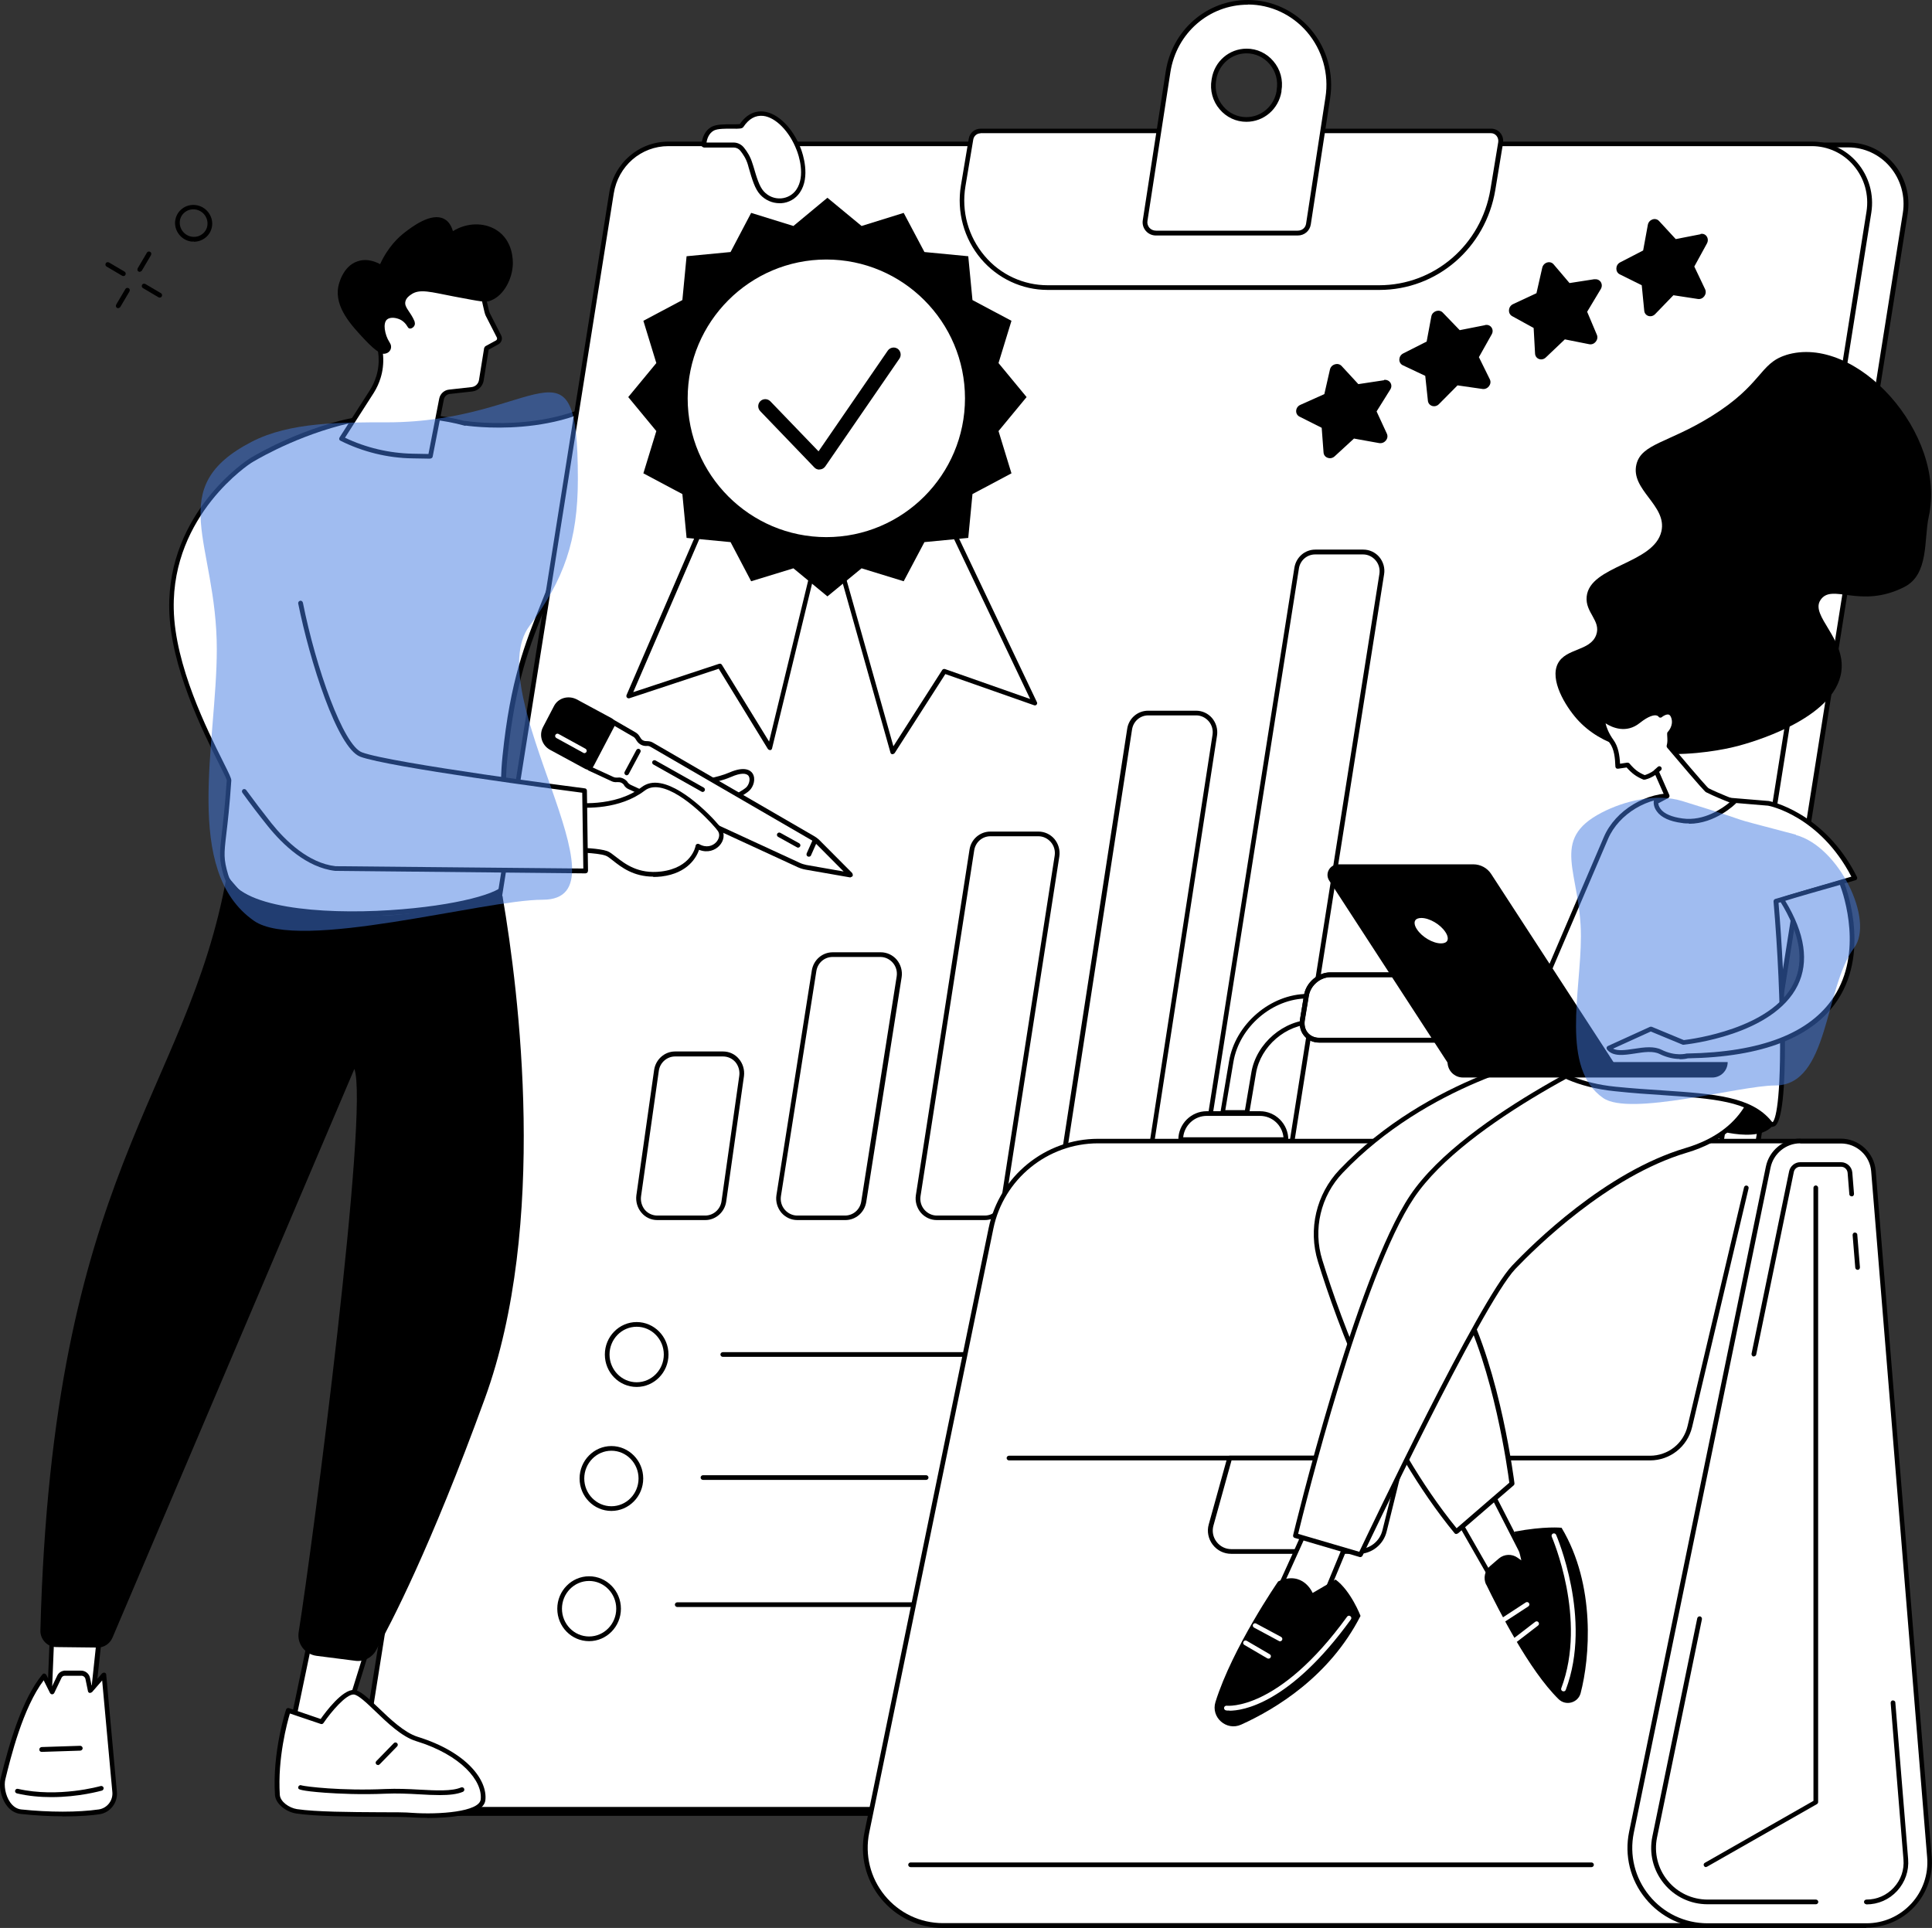
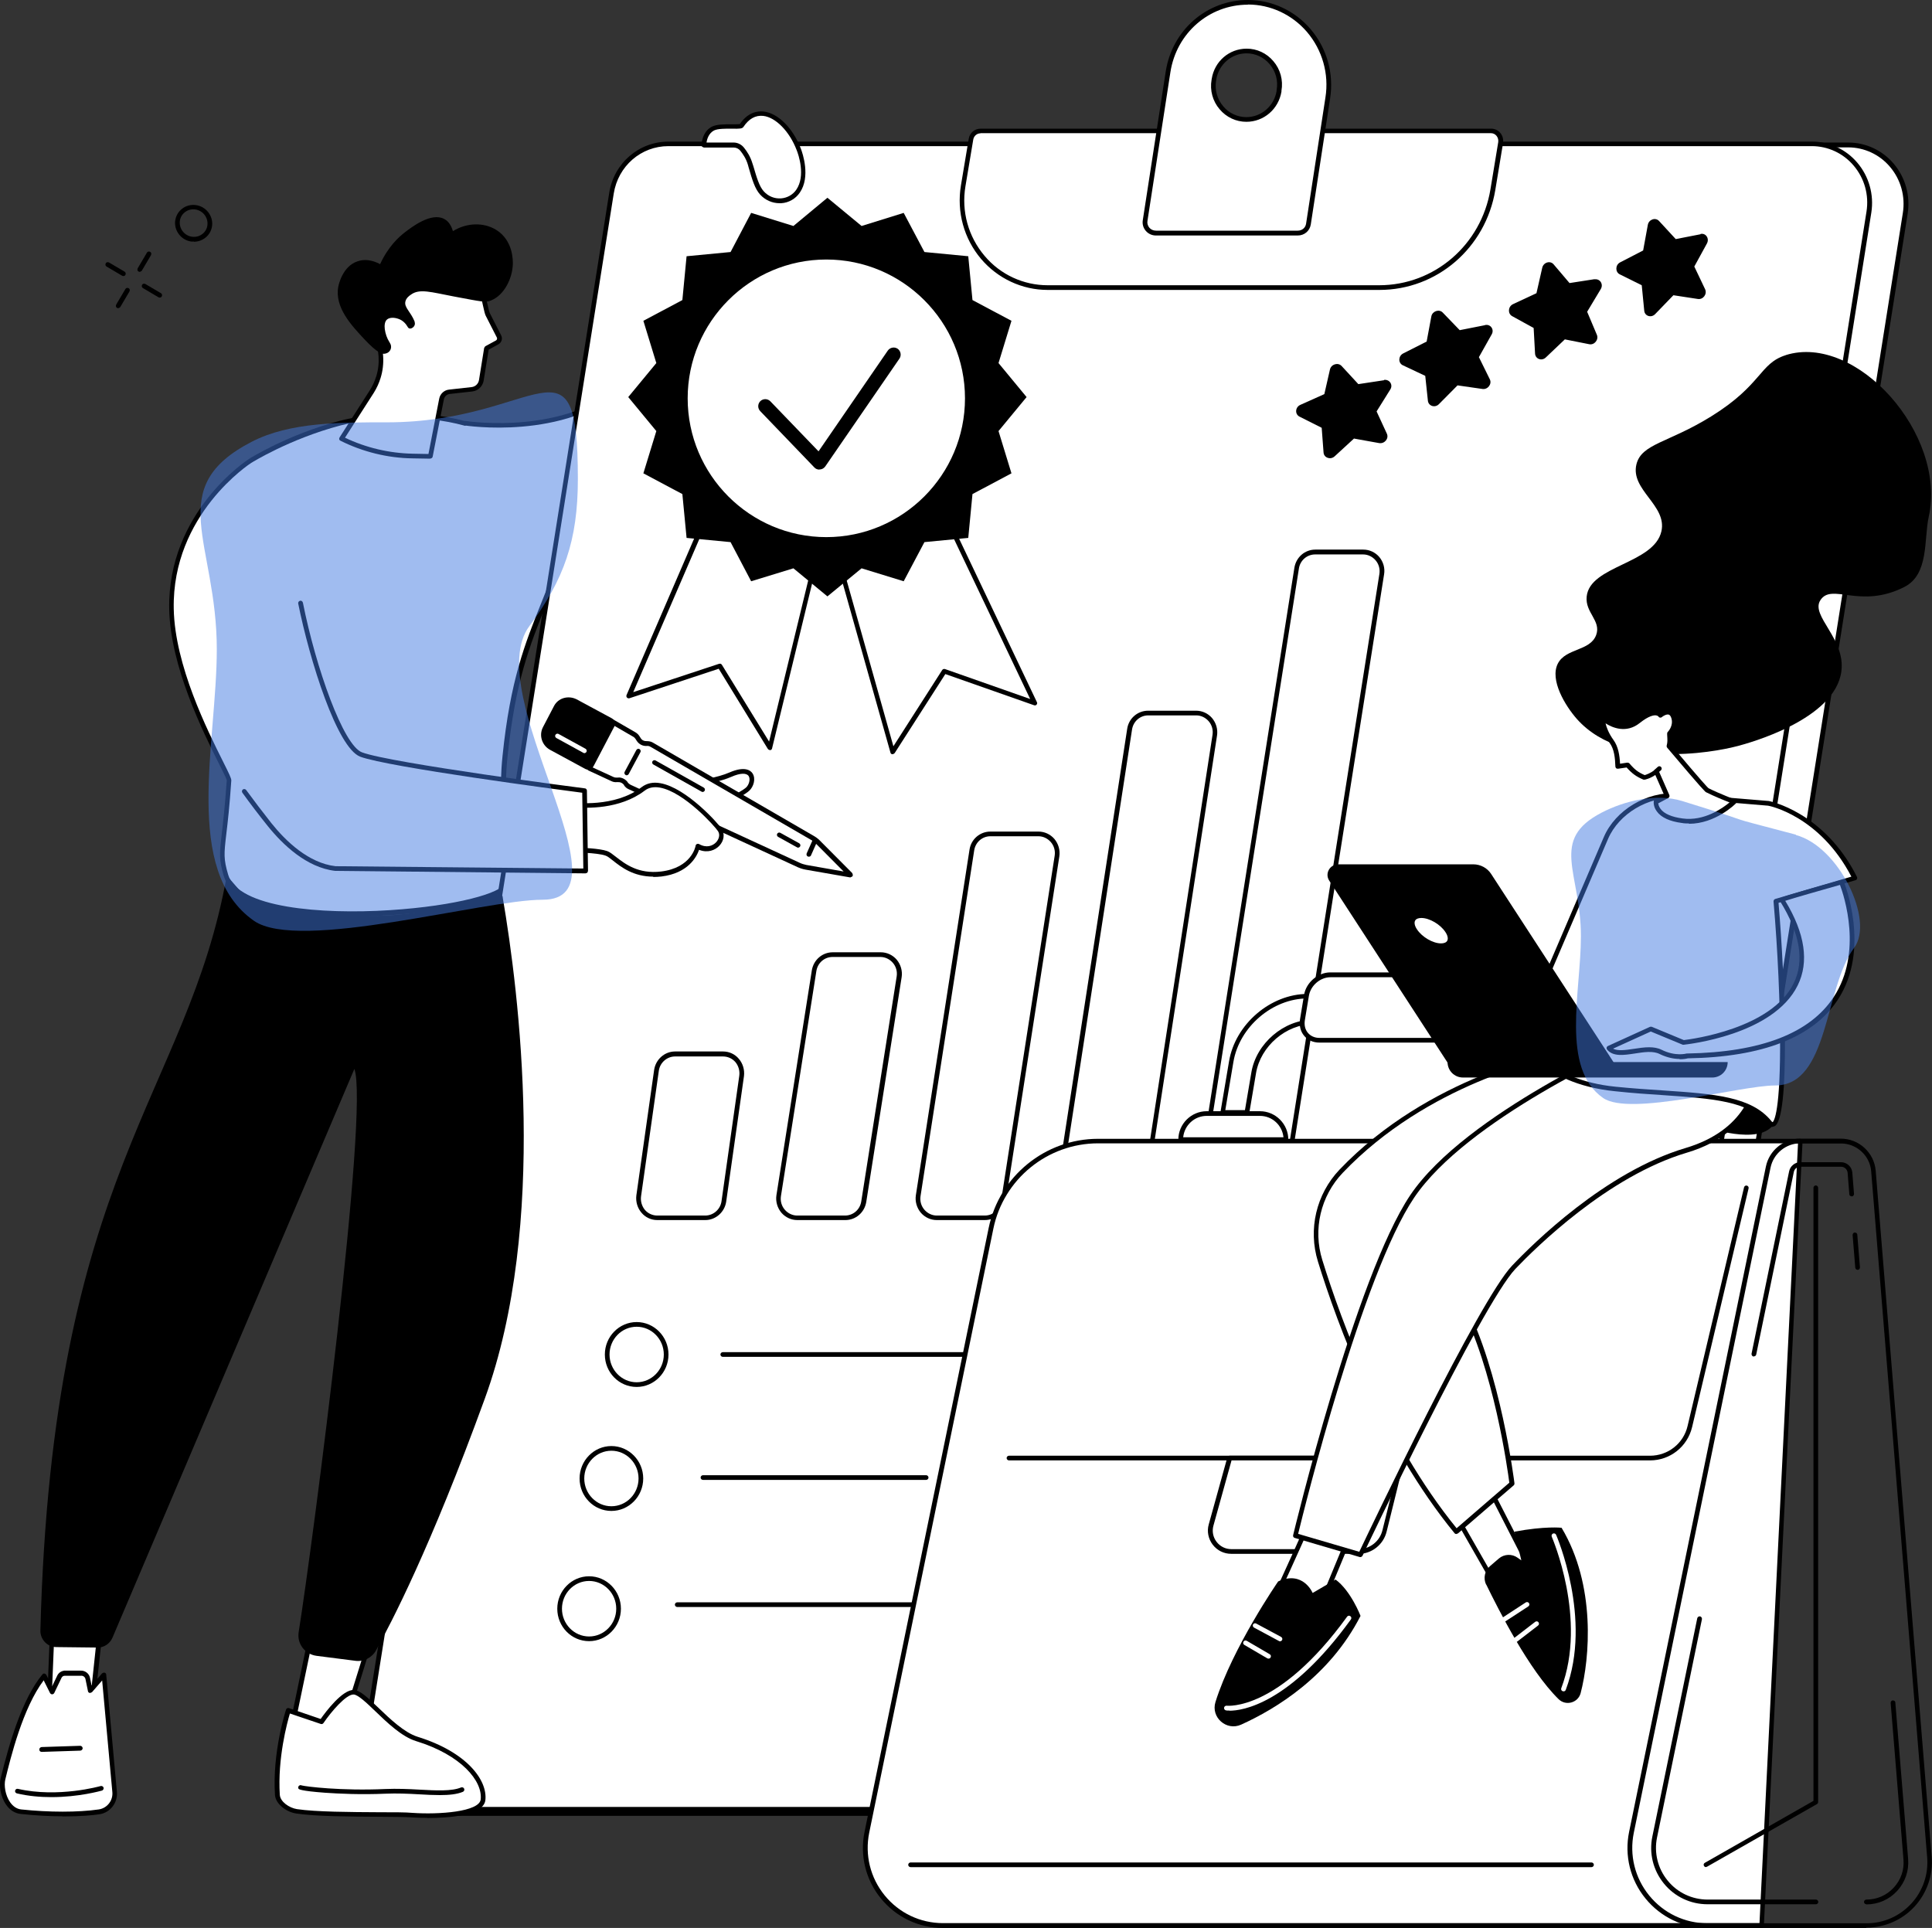
<svg xmlns="http://www.w3.org/2000/svg" id="Layer_2" data-name="Layer 2" viewBox="0 0 123.87 123.62">
  <rect x="0" y="0" width="123.87" height="123.62" fill="#333333" stroke="none" />
  <defs>
    <style>
      .cls-1 {
        fill: #fff;
      }

      .cls-2 {
        fill: #427be2;
        opacity: .5;
      }
    </style>
  </defs>
  <g id="Layer_1-2" data-name="Layer 1">
    <g id="Quality_work" data-name="Quality work">
      <g>
        <g>
          <path class="cls-1" d="M50.37,9h-4.2s-1.47,10.61-5.47,15.07c-3.79,4.23-10.89,3.07-10.89,3.07,0,0,0,0,0,.02-2.74-.75-5.87-.58-8.01-.02-3.35.88-5.76,2.42-5.76,2.42,0,0-5.16,3.26-5.04,9.49.1,4.83,3.72,10.58,3.69,10.99-.32,4.61-.68,4.45-.19,6.1,1.17,3.99,17.71,2.34,18,.52.27-1.66-.5-4.43-.12-8.16.61-5.88,1.82-7.97,3.19-11.6,7.6-.62,12.5-4.91,14.03-11.8,1.58-7.11.77-16.1.77-16.1Z" />
          <path d="M22.6,58.75c-3.95,0-7.69-.67-8.25-2.57-.32-1.08-.28-1.43-.13-2.73.09-.75.2-1.77.32-3.42-.01-.09-.25-.56-.5-1.06-1.01-2.02-3.12-6.22-3.19-9.92-.12-6.24,5.06-9.59,5.11-9.62.02-.02,2.47-1.56,5.8-2.44,1.95-.51,5.07-.78,8.01,0,.02,0,.04,0,.07,0,.07.01,7.06,1.1,10.75-3.02,3.93-4.38,5.42-14.89,5.44-14.99.01-.07.07-.13.15-.13h4.2c.08,0,.14.06.15.14,0,.09.79,9.1-.77,16.15-1.56,7.04-6.56,11.27-14.07,11.91-.23.6-.45,1.16-.67,1.7-1.06,2.65-1.98,4.94-2.48,9.77-.22,2.1-.06,3.91.06,5.37.1,1.15.17,2.06.06,2.8-.18,1.12-4.67,1.81-7.64,1.99-.79.05-1.6.08-2.41.08ZM25.82,26.81c-1.56,0-2.97.21-3.99.47-3.28.87-5.7,2.39-5.72,2.4-.05.03-5.09,3.29-4.97,9.36.07,3.63,2.16,7.79,3.16,9.79.41.82.54,1.09.53,1.22-.11,1.66-.23,2.68-.32,3.43-.15,1.28-.18,1.59.12,2.61.62,2.12,5.96,2.55,10.35,2.27,4.28-.27,7.26-1.12,7.36-1.74.11-.7.03-1.64-.06-2.73-.12-1.47-.28-3.29-.06-5.42.5-4.87,1.43-7.18,2.5-9.85.23-.57.46-1.15.7-1.78.02-.05.07-.09.13-.1,7.43-.6,12.36-4.75,13.9-11.68,1.45-6.53.87-14.76.78-15.92h-3.93c-.19,1.23-1.75,10.84-5.49,15.02-3.59,4-10.15,3.24-10.94,3.13-.03.01-.07.02-.1,0-1.31-.36-2.67-.49-3.94-.49Z" />
        </g>
        <g>
          <g>
            <g>
              <g>
                <path class="cls-1" d="M102.74,116.28H29.41c-2.28,0-4.01-2.08-3.65-4.38L41.54,12.47c.29-1.83,1.84-3.17,3.65-3.17h73.32c2.28,0,4.01,2.08,3.65,4.38l-15.77,99.43c-.29,1.83-1.84,3.17-3.65,3.17Z" />
                <path d="M102.74,116.43H29.41c-1.11,0-2.17-.49-2.9-1.35-.75-.88-1.08-2.05-.9-3.21L41.39,12.44c.3-1.91,1.9-3.3,3.8-3.3h73.32c1.11,0,2.17.49,2.9,1.35.75.88,1.08,2.05.9,3.21l-15.77,99.43c-.3,1.91-1.9,3.3-3.8,3.3ZM45.18,9.45c-1.75,0-3.22,1.28-3.5,3.05l-15.77,99.43c-.17,1.07.13,2.15.83,2.97.67.79,1.65,1.24,2.67,1.24h73.32c1.75,0,3.22-1.28,3.5-3.05l15.77-99.43c.17-1.07-.13-2.15-.83-2.97-.67-.79-1.65-1.24-2.67-1.24H45.18Z" />
              </g>
              <g>
                <path class="cls-1" d="M100.41,116.02H27.08c-2.28,0-4.01-2.08-3.65-4.37L39.21,12.39c.29-1.83,1.84-3.17,3.65-3.17h73.32c2.28,0,4.01,2.08,3.65,4.37l-15.77,99.25c-.29,1.83-1.84,3.17-3.65,3.17Z" />
                <path d="M100.41,116.17H27.08c-1.11,0-2.17-.49-2.9-1.35-.75-.88-1.08-2.05-.9-3.2L39.06,12.37c.3-1.91,1.9-3.29,3.8-3.29h73.32c1.11,0,2.17.49,2.9,1.35.75.88,1.08,2.05.9,3.2l-15.77,99.25c-.3,1.91-1.9,3.29-3.8,3.29ZM42.85,9.37c-1.75,0-3.22,1.28-3.5,3.04l-15.77,99.25c-.17,1.07.13,2.14.83,2.96.67.79,1.65,1.24,2.67,1.24h73.32c1.75,0,3.22-1.28,3.5-3.04l15.77-99.25c.17-1.07-.13-2.14-.83-2.96-.67-.79-1.65-1.24-2.67-1.24H42.85Z" />
              </g>
            </g>
            <g>
              <g>
                <path class="cls-1" d="M88.42,18.44h-21.25c-3.4,0-5.98-3.11-5.41-6.53l.5-2.99c.05-.3.31-.53.61-.53h32.74c.38,0,.67.35.61.74l-.5,3.03c-.6,3.62-3.68,6.28-7.29,6.28Z" />
                <path d="M88.42,18.59h-21.25c-1.64,0-3.2-.73-4.27-1.99-1.1-1.3-1.57-3.02-1.29-4.71l.5-2.99c.06-.38.38-.65.76-.65h32.74c.22,0,.44.1.58.27.15.18.21.41.18.64l-.5,3.03c-.62,3.71-3.74,6.4-7.43,6.4ZM62.86,8.55c-.23,0-.42.17-.46.4l-.5,2.99c-.27,1.61.18,3.23,1.23,4.47,1.01,1.2,2.49,1.88,4.04,1.88h21.25c3.55,0,6.55-2.59,7.14-6.15l.5-3.03c.02-.14-.02-.29-.11-.4-.09-.11-.22-.17-.35-.17h-32.74Z" />
              </g>
              <g>
                <path class="cls-1" d="M74.11,14.95h9.08c.34,0,.64-.23.69-.58l1.24-8.09c.5-3.22-1.93-6.13-5.12-6.13-2.55,0-4.72,1.89-5.12,4.46l-1.47,9.53c-.07.44.26.8.69.8ZM77.82,5.13v-.06c.18-1.04,1.06-1.81,2.1-1.81,1.31,0,2.3,1.2,2.09,2.52v.06c-.18,1.04-1.06,1.81-2.1,1.81-1.31,0-2.3-1.2-2.09-2.52Z" />
                <path d="M83.19,15.1h-9.08c-.25,0-.49-.11-.65-.3-.16-.19-.23-.43-.19-.68l1.47-9.53c.41-2.66,2.63-4.59,5.27-4.59,1.54,0,3,.68,4.01,1.86,1.05,1.22,1.51,2.84,1.26,4.45l-1.24,8.09c-.07.41-.41.7-.84.7ZM80.01.3c-2.49,0-4.58,1.82-4.97,4.33l-1.47,9.53c-.03.16.02.32.12.44.1.12.26.19.43.19h9.08c.28,0,.5-.18.54-.45l1.24-8.09c.24-1.52-.2-3.05-1.19-4.21-.96-1.11-2.33-1.75-3.78-1.75ZM79.91,7.81c-.66,0-1.28-.29-1.71-.8-.45-.52-.64-1.22-.52-1.9h0s.01-.06.01-.06c.18-1.12,1.12-1.93,2.24-1.93.66,0,1.28.29,1.71.8.45.52.64,1.22.52,1.9v.06c-.19,1.12-1.13,1.93-2.25,1.93ZM77.97,5.16c-.1.6.07,1.2.46,1.66.37.44.91.69,1.48.69.96,0,1.78-.71,1.94-1.68v-.06c.11-.6-.06-1.2-.45-1.66-.37-.44-.91-.69-1.48-.69-.96,0-1.78.71-1.94,1.68v.06Z" />
              </g>
            </g>
          </g>
          <g>
            <g>
              <path d="M81.04,78.23h-3.07c-.39,0-.76-.17-1.02-.47-.26-.31-.38-.72-.31-1.12l6.35-40.24c.11-.67.67-1.16,1.34-1.16h3.08c.39,0,.76.17,1.02.47.26.31.38.72.31,1.12l-6.36,40.24c-.11.67-.67,1.16-1.34,1.16ZM83.28,36.45l-6.35,40.24c-.05.32.04.64.25.88.2.23.49.37.79.37h3.07c.52,0,.96-.38,1.04-.9l6.36-40.24c.05-.32-.04-.64-.25-.88-.2-.23-.49-.37-.79-.37h-3.08c-.52,0-.96.38-1.04.9Z" />
              <path d="M72.08,78.23h-3.08c-.39,0-.76-.17-1.02-.47-.26-.31-.38-.72-.32-1.12l4.61-29.91.15.02-.15-.02c.1-.67.67-1.16,1.34-1.16h3.08c.39,0,.76.17,1.02.47.26.31.38.72.32,1.12l-4.61,29.91c-.1.67-.67,1.16-1.34,1.16ZM73.62,45.87c-.52,0-.96.38-1.04.91l-4.61,29.91c-.05.32.04.64.25.88.2.23.49.37.79.37h3.08c.52,0,.96-.38,1.04-.91l4.61-29.91c.05-.32-.04-.64-.25-.88-.2-.23-.49-.37-.79-.37h-3.08Z" />
              <path d="M63.14,78.23h-3.08c-.39,0-.76-.17-1.02-.47-.26-.31-.38-.72-.32-1.12l3.44-22.16c.1-.67.67-1.16,1.34-1.16h3.08c.39,0,.76.17,1.02.47.26.31.38.72.32,1.12l-3.44,22.16c-.1.67-.67,1.16-1.34,1.16ZM62.46,54.53l-3.44,22.16c-.05.32.04.64.25.88.2.23.49.37.79.37h3.08c.52,0,.96-.38,1.04-.91l3.44-22.16c.05-.32-.04-.64-.25-.88-.2-.23-.49-.37-.79-.37h-3.08c-.52,0-.96.38-1.04.91Z" />
              <path d="M54.19,78.23h-3.07c-.39,0-.76-.17-1.02-.47-.26-.31-.38-.72-.32-1.12l2.27-14.42c.11-.67.67-1.16,1.34-1.16h3.08c.39,0,.76.17,1.02.47.26.31.38.72.32,1.12l-2.27,14.42c-.11.67-.67,1.16-1.34,1.16ZM53.38,61.36c-.52,0-.96.38-1.04.91l-2.27,14.42c-.05.32.04.64.25.88.2.23.49.37.79.37h3.07c.52,0,.96-.38,1.04-.91l2.27-14.42c.05-.32-.04-.64-.25-.88-.2-.23-.49-.37-.79-.37h-3.08ZM52.19,62.25h0,0Z" />
              <path d="M45.22,78.23h-3.08c-.39,0-.76-.17-1.01-.47-.26-.3-.38-.71-.33-1.11l1.14-8.05c.1-.67.67-1.18,1.34-1.18h3.08c.39,0,.76.17,1.01.47.26.3.38.71.33,1.11l-1.14,8.05c-.1.67-.67,1.18-1.34,1.18ZM42.24,68.66l-1.14,8.05c-.04.31.05.63.25.87.2.23.49.36.79.36h3.08c.52,0,.97-.4,1.04-.92l1.14-8.05c.04-.31-.05-.63-.25-.87-.2-.23-.49-.36-.79-.36h-3.08c-.52,0-.97.4-1.04.92Z" />
            </g>
            <g>
              <path d="M40.82,88.93c-1.13,0-2.04-.93-2.04-2.08s.92-2.08,2.04-2.08,2.04.93,2.04,2.08-.92,2.08-2.04,2.08ZM40.82,85.07c-.96,0-1.74.8-1.74,1.78s.78,1.78,1.74,1.78,1.74-.8,1.74-1.78-.78-1.78-1.74-1.78Z" />
              <path d="M39.2,96.88c-1.13,0-2.04-.93-2.04-2.08s.92-2.08,2.04-2.08,2.04.93,2.04,2.08-.92,2.08-2.04,2.08ZM39.2,93.02c-.96,0-1.74.8-1.74,1.78s.78,1.78,1.74,1.78,1.74-.8,1.74-1.78-.78-1.78-1.74-1.78Z" />
              <path d="M37.77,105.23c-1.13,0-2.04-.93-2.04-2.08s.92-2.08,2.04-2.08,2.04.93,2.04,2.08-.92,2.08-2.04,2.08ZM37.77,101.37c-.96,0-1.74.8-1.74,1.78s.78,1.78,1.74,1.78,1.74-.8,1.74-1.78-.78-1.78-1.74-1.78Z" />
              <path d="M66.62,87h-20.28c-.08,0-.15-.07-.15-.15s.07-.15.15-.15h20.28c.08,0,.15.07.15.15s-.07.15-.15.15Z" />
              <path class="cls-1" d="M65.35,94.89h-2.11c-.08,0-.15-.07-.15-.15s.07-.15.15-.15h2.11c.08,0,.15.07.15.15s-.07.15-.15.15Z" />
              <path d="M59.38,94.89h-14.31c-.08,0-.15-.07-.15-.15s.07-.15.15-.15h14.31c.08,0,.15.07.15.15s-.07.15-.15.15Z" />
              <path d="M63.7,103.04h-20.28c-.08,0-.15-.07-.15-.15s.07-.15.15-.15h20.28c.08,0,.15.07.15.15s-.07.15-.15.15Z" />
            </g>
          </g>
        </g>
        <g>
          <g>
            <g>
              <g>
                <path class="cls-1" d="M42.21,50.41s3.03-.04,4.62-.73c1.58-.69,1.56.51,1.11.93-.36.34-2.55,1.56-4.52,1.7l-1.21-1.9Z" />
                <path d="M43.42,52.45c-.05,0-.1-.03-.13-.07l-1.21-1.9s-.03-.1,0-.15c.03-.05.08-.08.13-.08.03,0,3.02-.05,4.56-.72.97-.42,1.35-.14,1.48.06.22.34.07.85-.21,1.11-.42.39-2.66,1.6-4.61,1.74,0,0,0,0-.01,0ZM42.48,50.55l1.02,1.6c1.92-.17,4.03-1.37,4.34-1.66.18-.17.29-.53.16-.73-.14-.21-.54-.2-1.11.05-1.33.58-3.63.71-4.41.74Z" />
              </g>
              <g>
                <g>
                  <path class="cls-1" d="M37.79,49.27l1.5-2.97,1.4.81c.08.04.14.11.19.18l.09.14c.11.17.3.27.5.26.11,0,.22.02.31.07l10.38,6.02c.09.05.16.11.23.18l2.14,2.15-2.86-.5c-.16-.03-.31-.07-.45-.14l-10.86-5.01c-.09-.04-.17-.11-.23-.19v-.02c-.13-.16-.31-.26-.51-.25h-.1c-.09.01-.18,0-.26-.05l-1.49-.69Z" />
                  <path d="M54.54,56.26s-.02,0-.03,0l-2.86-.5c-.17-.03-.33-.08-.49-.15l-10.86-5.01c-.12-.05-.22-.14-.29-.25v-.02c-.1-.12-.23-.19-.37-.18h-.1c-.11.01-.23-.01-.33-.06l-1.49-.69s-.07-.05-.08-.09c-.01-.04-.01-.08,0-.12l1.5-2.97s.05-.06.09-.08c.04-.01.08,0,.12.01l1.4.81c.1.06.18.14.24.23l.09.14c.08.13.22.2.37.19.14,0,.28.02.4.09l10.38,6.02c.1.06.19.13.27.2l2.14,2.15s.06.12.03.18c-.03.05-.08.08-.13.08ZM39.66,49.85c.23,0,.45.12.59.31v.02c.06.06.12.11.18.14l10.86,5.01c.13.06.27.1.41.13l2.39.42-1.81-1.82c-.06-.06-.13-.11-.2-.16l-10.38-6.02c-.07-.04-.15-.06-.23-.05-.26.02-.5-.11-.64-.32l-.09-.14c-.04-.05-.08-.1-.14-.13l-1.26-.73-1.36,2.69,1.35.62c.06.03.13.04.19.04h.1s.02,0,.04,0Z" />
                </g>
                <path d="M51.86,54.93s-.04,0-.06-.01c-.08-.03-.11-.12-.08-.2l.4-.9c.03-.08.12-.11.2-.08.08.03.11.12.08.2l-.4.9c-.02.06-.08.09-.14.09Z" />
                <g>
                  <path d="M36.88,44.99l2.26,1.22c.12.06.16.21.1.32l-1.33,2.54c-.06.12-.21.16-.33.1l-2.25-1.22c-.45-.24-.63-.8-.4-1.25l.71-1.36c.23-.44.79-.61,1.24-.36Z" />
                  <path d="M37.7,49.35c-.06,0-.13-.02-.18-.05l-2.25-1.22c-.52-.28-.73-.93-.46-1.45l.71-1.36c.13-.25.35-.43.62-.51.28-.08.57-.05.83.08l2.26,1.22c.19.1.26.34.16.52l-1.33,2.54c-.05.09-.13.16-.23.19-.04.01-.08.02-.11.02ZM36.43,45.02c-.08,0-.15.01-.22.03-.19.06-.35.19-.44.36l-.71,1.36c-.19.37-.04.84.34,1.05l2.25,1.22s.05.01.07,0c.02,0,.04-.02.05-.04l1.33-2.54s0-.1-.04-.12l-2.26-1.22c-.12-.06-.24-.1-.37-.1Z" />
                </g>
                <path d="M40.18,49.71s-.05,0-.07-.02c-.07-.04-.1-.13-.06-.2l.75-1.4c.04-.07.13-.1.2-.06.07.04.1.13.06.2l-.75,1.4c-.03.05-.08.08-.13.08Z" />
                <path d="M45.05,50.78s-.05,0-.07-.02l-3.09-1.74c-.07-.04-.1-.13-.06-.2.04-.07.13-.1.2-.06l3.09,1.74c.07.04.1.13.06.2-.03.05-.08.08-.13.08Z" />
                <path d="M51.17,54.35s-.05,0-.07-.02l-1.21-.67c-.07-.04-.1-.13-.06-.2.04-.07.13-.1.2-.06l1.21.67c.07.04.1.13.06.2-.03.05-.08.08-.13.08Z" />
                <path class="cls-1" d="M37.47,48.29s-.05,0-.07-.02l-1.73-.95c-.07-.04-.1-.13-.06-.2.04-.07.13-.1.2-.06l1.73.95c.07.04.1.13.06.2-.03.05-.08.08-.13.08Z" />
              </g>
              <g>
                <path class="cls-1" d="M36.74,51.59s2.68.38,4.49-1.02c1.54-1.19,4.66,2.22,4.93,2.65.38.61-.46,1.57-1.42,1.03,0,0-.26,1.52-2.34,1.77s-2.97-1.11-3.53-1.31c-.56-.2-2.16-.21-2.16-.21l.03-2.9Z" />
                <path d="M41.89,56.21c-1.28,0-2.06-.61-2.59-1.03-.19-.15-.35-.28-.48-.32-.53-.19-2.09-.21-2.11-.21-.04,0-.08-.02-.11-.04-.03-.03-.04-.07-.04-.11l.03-2.9s.02-.08.05-.11c.03-.03.08-.04.12-.03.03,0,2.64.35,4.38-.99.33-.25.73-.34,1.21-.25,1.66.3,3.72,2.59,3.93,2.94.2.33.14.76-.17,1.08-.26.27-.73.47-1.29.25-.15.44-.69,1.5-2.41,1.71-.19.02-.36.03-.53.03ZM36.87,54.35c.42,0,1.58.05,2.06.22.17.06.34.2.56.37.57.44,1.42,1.12,2.9.94,1.94-.24,2.2-1.59,2.21-1.65,0-.05.04-.09.08-.11.04-.02.1-.02.14,0,.47.27.87.12,1.09-.11.17-.18.28-.47.13-.71-.18-.29-2.17-2.52-3.73-2.8-.4-.07-.72,0-.97.19-1.6,1.23-3.81,1.13-4.44,1.07l-.02,2.59Z" />
              </g>
            </g>
            <path class="cls-1" d="M18.51,30.01s-3.68,1.55-5.62,7.84c-1.07,3.48-.87,8.43,4.41,15.02,1.06,1.32,2.54,2.63,4.22,2.82l16.06.16-.07-5.14s-12.45-1.62-14.32-2.32c-1.66-.62-4.06-8.74-4.31-12.72l-.36-5.65Z" />
            <path d="M37.57,56h0l-16.06-.16s-.01,0-.02,0c-1.83-.21-3.36-1.68-4.32-2.87-.57-.71-1.12-1.43-1.63-2.14-.05-.07-.03-.16.03-.21.07-.05.16-.03.21.03.51.7,1.06,1.42,1.62,2.13.92,1.15,2.38,2.56,4.11,2.76l15.89.15-.07-4.86c-1.4-.18-12.44-1.64-14.23-2.31-1.49-.56-3.25-6.19-3.98-9.82-.02-.08.04-.16.12-.18.08-.02.16.04.18.12.83,4.18,2.59,9.15,3.79,9.6,1.83.69,14.17,2.3,14.29,2.31.07,0,.13.07.13.15l.07,5.14s-.02.08-.04.11c-.03.03-.07.04-.11.04Z" />
          </g>
          <g>
            <path class="cls-1" d="M51.22,9.58c.19.49.55,1.8-.05,2.68-.54.79-1.67.82-2.31.11-.34-.37-.5-.98-.75-1.83-.12-.42-.31-.71-.51-.97-.13-.17-.34-.27-.55-.27h-1.91s.01-.75.57-1.05c.49-.26,1.75-.05,1.84-.19,1.1-1.65,2.92-.43,3.68,1.53Z" />
            <path d="M49.98,13.03c-.47,0-.92-.2-1.24-.55-.34-.37-.51-.95-.74-1.74l-.04-.15c-.12-.42-.32-.7-.49-.92-.1-.13-.26-.21-.43-.21h-1.91s-.08-.03-.11-.05c-.03-.03-.04-.07-.04-.11,0-.03.02-.84.65-1.17.31-.17.86-.16,1.3-.16.19,0,.42,0,.5-.01.51-.75,1.11-.85,1.52-.81.93.1,1.89,1.06,2.4,2.39h0c.11.29.63,1.8-.07,2.81-.27.4-.71.65-1.19.68-.04,0-.08,0-.11,0ZM45.3,9.14h1.74c.26,0,.51.13.67.34.19.24.4.55.54,1.02l.05.15c.22.75.38,1.3.67,1.62.29.32.69.48,1.11.45.39-.03.75-.23.97-.55.62-.89.14-2.27.03-2.54-.46-1.21-1.35-2.11-2.15-2.2-.49-.05-.91.18-1.26.7-.08.13-.28.13-.74.12-.39,0-.91-.01-1.16.12-.33.18-.44.55-.47.76Z" />
          </g>
        </g>
        <g>
          <g>
            <g>
              <polygon class="cls-1" points="19.97 104.73 18.8 110.35 21.86 111.21 23.55 105.75 19.97 104.73" />
              <path d="M21.86,111.36s-.03,0-.04,0l-3.06-.87c-.08-.02-.12-.1-.11-.18l1.17-5.62s.03-.08.07-.1c.04-.02.08-.03.12-.02l3.59,1.02s.07.04.09.07c.02.04.02.08.01.12l-1.69,5.47c-.02.06-.08.11-.14.11ZM18.97,110.24l2.79.79,1.61-5.18-3.28-.93-1.11,5.32Z" />
            </g>
            <g>
              <g>
                <path class="cls-1" d="M17.78,115.08c.03.54.7.97,1.23,1.05,1.86.28,6.23.16,7.41.24,1.54.11,4.43,0,4.54-.99.14-1.2-1.15-2.95-4.24-3.9-1.6-.5-3.29-2.95-4.03-2.99-.75-.04-2.07,1.89-2.07,1.89l-2.13-.72s-.88,2.68-.71,5.42Z" />
                <path d="M27.39,116.56c-.56,0-.97-.03-.98-.03-.41-.03-1.2-.03-2.12-.04-1.81-.01-4.07-.02-5.3-.21-.62-.09-1.32-.6-1.36-1.19-.18-2.74.7-5.45.71-5.47.01-.04.04-.07.08-.09.04-.02.08-.02.12,0l2.02.69c.3-.43,1.4-1.91,2.14-1.86.39.02.91.52,1.57,1.15.74.71,1.65,1.58,2.5,1.85,3.19.99,4.49,2.8,4.35,4.06-.11,1-2.38,1.15-3.72,1.15ZM18.59,109.86c-.18.59-.8,2.89-.65,5.22.03.45.6.84,1.1.92,1.21.18,3.45.19,5.26.2.93,0,1.73,0,2.14.04,1.71.12,4.29-.07,4.38-.86.13-1.18-1.24-2.85-4.14-3.74-.92-.28-1.86-1.19-2.62-1.92-.56-.54-1.1-1.05-1.38-1.07-.48-.03-1.45,1.11-1.94,1.83-.04.06-.11.08-.17.06l-1.98-.67Z" />
              </g>
              <path d="M28.2,115.1c-.41,0-.85-.02-1.33-.05-.7-.04-1.43-.07-2.14-.04-1.62.07-3,0-3.88-.06-1.62-.12-1.69-.23-1.71-.26-.03-.05-.03-.1,0-.15.04-.07.13-.1.2-.06,0,0,0,0,0,0,.26.07,2.52.36,5.38.23.73-.03,1.46,0,2.17.04,1.07.06,2.09.11,2.67-.14.08-.03.16,0,.2.08.03.08,0,.16-.08.2-.38.16-.89.21-1.48.21Z" />
-               <path d="M24.23,113.17s-.08-.01-.1-.04c-.06-.06-.06-.15,0-.21l1.12-1.15c.06-.06.15-.06.21,0,.06.06.06.15,0,.21l-1.12,1.15s-.07.05-.11.05Z" />
            </g>
          </g>
          <g>
            <g>
              <polygon class="cls-1" points="3.35 104.46 3.19 108.38 5.93 109.04 6.42 104.49 3.35 104.46" />
              <path d="M5.93,109.19s-.02,0-.04,0l-2.73-.66c-.07-.02-.12-.08-.11-.15l.16-3.92c0-.08.07-.14.15-.14h0l3.07.03s.08.02.11.05c.03.03.04.07.04.12l-.49,4.55s-.03.08-.06.11c-.03.02-.06.03-.09.03ZM3.35,108.26l2.45.59.45-4.22-2.76-.02-.15,3.65Z" />
            </g>
            <g>
              <g>
                <path class="cls-1" d="M6.35,116.17c-1.1.15-2.88.22-5,0-.95-.1-1.32-1.42-1.15-2.1.46-1.89,1.27-4.95,2.65-6.61l.5,1.02.48-.99c.06-.12.18-.2.31-.21h1.03c.22-.02.42.13.46.34l.16.78.88-1.01.68,7.47c.08.64-.36,1.23-1,1.32Z" />
                <path d="M4.01,116.46c-.75,0-1.65-.04-2.68-.15-.37-.04-.69-.24-.93-.58-.38-.54-.47-1.26-.36-1.7.56-2.27,1.37-5.08,2.68-6.67.03-.04.08-.06.13-.05.05,0,.09.04.12.08l.37.74.34-.71c.09-.17.25-.27.43-.3,0,0,.01,0,.02,0h1.02c.29-.02.56.17.62.46l.1.49.68-.78s.1-.06.16-.04c.06.02.1.07.1.13l.68,7.47c.09.71-.41,1.38-1.12,1.48-.39.06-1.2.14-2.36.14ZM6.35,116.17h0,0ZM2.81,107.73c-1.35,1.78-2.13,4.98-2.47,6.37-.09.37-.01,1,.31,1.46.19.27.43.43.71.46,1.79.19,3.65.19,4.97,0,.55-.08.94-.59.87-1.15l-.65-7.12-.65.75s-.1.06-.15.05c-.06-.01-.1-.06-.11-.11l-.16-.78c-.03-.14-.16-.23-.3-.21,0,0-.01,0-.02,0h-1.02c-.08,0-.15.05-.19.12l-.47.98c-.02.05-.08.08-.13.09-.05,0-.11-.03-.14-.08l-.4-.8Z" />
              </g>
              <path d="M3.3,115.23c-.7,0-1.46-.06-2.22-.24-.08-.02-.13-.1-.11-.18.02-.08.1-.13.18-.11,2.58.59,5.27-.17,5.3-.18.08-.02.16.02.19.1.02.08-.02.16-.1.19-.08.02-1.48.42-3.24.42Z" />
              <path d="M2.67,112.33c-.08,0-.15-.06-.15-.15,0-.08.06-.15.15-.16l2.47-.08c.08,0,.15.06.16.15,0,.08-.06.15-.15.16l-2.47.08s0,0,0,0Z" />
            </g>
          </g>
          <path d="M32.23,57.53c1.04,6.07,2.92,20.99-1.15,32.16-3.5,9.61-6.01,14.39-6.97,16.13-.26.47-.79.74-1.32.67l-2.5-.32c-.74-.1-1.26-.78-1.14-1.52.91-5.72,4.53-33.54,3.57-36.11l-15.51,36.47c-.17.39-.55.64-.97.63l-2.62-.03c-.58,0-1.05-.49-1.03-1.08.77-29.52,9.41-34.26,11.95-48.38,0-.03.83.96.86.98,2.53,1.47,3.8,1.35,7.69,1.57,4.21.23,8.11-1.36,9.04-1.31.07,0,.1.09.11.16Z" />
        </g>
        <g>
          <g>
            <path class="cls-1" d="M27.59,29.26l.72-3.68c.05-.25.26-.43.51-.46l1.44-.16c.31-.04.55-.27.6-.58l.33-2.05s0,0,0,0l.68-.37c.14-.07.19-.24.12-.38l-.72-1.41c-.14-.27-.33-1.83-.64-1.81,0,0-5.19-1.81-6.71.35-.4.57-.45,1.32-.18,1.97l.35.82c.36.85.44,1.81.17,2.7-.1.32-.24.62-.41.91l-1.95,3.04c1.42.71,2.97,1.09,4.56,1.12l1.14.02Z" />
            <path d="M27.59,29.41h0l-1.14-.02c-1.6-.02-3.2-.42-4.62-1.13-.04-.02-.07-.05-.08-.09-.01-.04,0-.08.02-.12l1.95-3.04c.17-.27.3-.56.4-.87.26-.82.2-1.74-.16-2.6l-.35-.82c-.3-.71-.23-1.52.19-2.11,1.54-2.17,6.44-.55,6.86-.41.28.02.42.52.6,1.33.05.24.11.49.15.56l.72,1.41c.11.21.03.47-.18.58l-.62.34-.32,1.98c-.06.37-.36.66-.73.7l-1.44.16c-.19.02-.34.16-.38.34l-.72,3.68c-.01.07-.08.12-.15.12ZM22.11,28.06c1.35.65,2.85,1,4.34,1.03l1.02.02.69-3.55c.06-.31.32-.55.64-.58l1.44-.16c.24-.03.43-.21.47-.45l.33-2.05s.04-.09.08-.12l.68-.37c.06-.03.09-.12.06-.18l-.72-1.41c-.05-.1-.1-.31-.17-.63-.07-.33-.22-1-.35-1.1-.01,0-.03,0-.04,0-.05-.02-5.1-1.75-6.54.29-.36.51-.42,1.21-.16,1.82l.35.82c.39.92.45,1.91.17,2.8-.1.33-.25.65-.43.94l-1.86,2.9ZM30.64,18.49h0,0Z" />
          </g>
          <path d="M26.59,20.63c-.27-.66-.68-.91-.6-1.29.05-.23.24-.37.36-.45.55-.4,1.28-.16,2.75.12,1.82.34,2.03.4,2.37.26.87-.34,1.37-1.42,1.41-2.3.01-.25.03-1.56-1.08-2.24-.81-.49-1.89-.45-2.76.09-.08-.26-.23-.62-.58-.79-.82-.42-2.05.52-2.48.85-.4.3-1.1.94-1.61,2.06-.16-.09-.77-.41-1.43-.19-.98.31-1.23,1.52-1.25,1.63-.25,1.33.85,2.49,1.67,3.37.45.48.69.67.96.85.16.11.36.11.53.02,0,0,0,0,0,0,.22-.12.29-.4.16-.61l-.04-.07c-.16-.25-.26-.54-.3-.84-.03-.24,0-.49.14-.61.25-.21.66-.07.72-.05.31.1.5.33.62.54.13.23.55-.04.43-.34Z" />
        </g>
      </g>
      <g>
        <path d="M12.44,15.49c-.05,0-.1,0-.16,0-.65-.08-1.12-.68-1.05-1.32h0c.04-.31.19-.59.44-.78.25-.2.56-.28.88-.24.65.08,1.12.68,1.05,1.32-.04.31-.19.59-.44.78-.21.16-.46.25-.73.25ZM11.53,14.19c-.05.48.3.93.79.99.24.03.47-.03.66-.18.18-.14.3-.35.32-.58.05-.48-.3-.93-.79-.99-.24-.03-.47.03-.66.18-.18.14-.3.35-.32.58Z" />
        <g>
          <path d="M7.91,17.7s-.05,0-.08-.02l-1-.59c-.07-.04-.09-.13-.05-.21.04-.07.13-.09.21-.05l1,.59c.07.04.09.13.05.21-.03.05-.08.07-.13.07Z" />
          <path d="M10.24,19.08s-.05,0-.08-.02l-1-.59c-.07-.04-.09-.13-.05-.21.04-.07.13-.09.21-.05l1,.59c.07.04.09.13.05.21-.03.05-.08.07-.13.07Z" />
          <path d="M7.58,19.76s-.05,0-.08-.02c-.07-.04-.09-.13-.05-.21l.59-1c.04-.07.13-.09.21-.05.07.04.09.13.05.21l-.59,1s-.08.07-.13.07Z" />
          <path d="M8.96,17.43s-.05,0-.08-.02c-.07-.04-.09-.13-.05-.21l.59-1c.04-.07.13-.1.21-.05.07.04.09.13.05.21l-.59,1s-.08.07-.13.07Z" />
        </g>
      </g>
      <g>
        <g>
          <path class="cls-1" d="M112.94,123.47h-52.49c-3.15,0-5.51-2.89-4.87-5.98l7.96-38.73c.67-3.26,3.54-5.59,6.86-5.59h45.02l-2.48,50.3Z" />
          <path d="M112.94,123.62h-52.49c-1.55,0-2.99-.69-3.97-1.89-.98-1.2-1.36-2.76-1.05-4.27l7.96-38.73c.68-3.31,3.63-5.71,7.01-5.71h45.02s.08.02.11.05c.03.03.04.07.04.11l-2.48,50.3c0,.08-.07.14-.15.14ZM70.4,73.31c-3.24,0-6.06,2.3-6.71,5.47l-7.96,38.73c-.29,1.43.07,2.89.99,4.02.92,1.13,2.28,1.78,3.74,1.78h52.35l2.47-50h-44.86Z" />
        </g>
        <g>
-           <path class="cls-1" d="M119.66,123.47h-10.19c-3.15,0-5.51-2.89-4.87-5.98l8.77-42.66c.2-.97,1.05-1.67,2.04-1.67h2.62c1.09,0,1.99.83,2.08,1.92l3.59,44c.19,2.36-1.67,4.38-4.04,4.38Z" />
          <path d="M119.66,123.62h-10.19c-1.55,0-2.99-.69-3.97-1.89-.98-1.2-1.36-2.76-1.05-4.27l8.77-42.66c.21-1.03,1.13-1.79,2.19-1.79h2.62c1.16,0,2.13.9,2.23,2.05l3.59,44c.1,1.17-.31,2.33-1.1,3.19-.79.86-1.92,1.35-3.09,1.35ZM115.42,73.31c-.91,0-1.71.65-1.9,1.55l-8.77,42.66c-.29,1.43.07,2.89.99,4.02.92,1.13,2.28,1.78,3.74,1.78h10.19c1.1,0,2.12-.45,2.87-1.26.74-.8,1.11-1.88,1.02-2.96l-3.59-44c-.08-1-.93-1.78-1.93-1.78h-2.62Z" />
        </g>
        <g>
          <path d="M116.42,122.1h-6.94c-1.09,0-2.11-.48-2.8-1.33-.69-.85-.96-1.94-.74-3.01l2.88-14c.02-.08.1-.13.18-.12.08.02.13.1.12.18l-2.88,14c-.2.98.05,1.99.68,2.76.63.78,1.57,1.22,2.57,1.22h6.94c.08,0,.15.07.15.15s-.07.15-.15.15Z" />
          <path d="M119.66,122.1c-.08,0-.15-.07-.15-.15s.07-.15.15-.15c.68,0,1.3-.27,1.76-.77.46-.5.68-1.14.62-1.81l-.82-10.03c0-.08.05-.16.14-.16.08,0,.16.05.16.14l.82,10.03c.06.76-.19,1.48-.7,2.04s-1.22.87-1.98.87Z" />
          <path d="M119.1,81.42c-.08,0-.14-.06-.15-.14l-.17-2.09c0-.08.05-.16.14-.16.08,0,.16.05.16.14l.17,2.09c0,.08-.05.16-.14.16,0,0,0,0-.01,0Z" />
          <path d="M112.45,86.98s-.02,0-.03,0c-.08-.02-.13-.1-.12-.18l2.41-11.7c.07-.33.37-.58.71-.58h2.62c.37,0,.69.29.72.66l.11,1.37c0,.08-.05.16-.14.16-.08,0-.16-.05-.16-.14l-.11-1.37c-.02-.22-.2-.39-.42-.39h-2.62c-.2,0-.37.14-.41.34l-2.41,11.7c-.01.07-.08.12-.15.12Z" />
        </g>
        <path d="M105.79,93.64h-41.1c-.08,0-.15-.07-.15-.15s.07-.15.15-.15h41.1c1.15,0,2.15-.78,2.41-1.91l3.62-15.3c.02-.08.1-.13.18-.11.08.02.13.1.11.18l-3.62,15.3c-.3,1.26-1.41,2.14-2.7,2.14Z" />
        <g>
          <path class="cls-1" d="M89.93,93.49l-1.15,4.65c-.19.79-.89,1.34-1.7,1.34h-8.14c-.89,0-1.53-.85-1.29-1.7l1.19-4.29h11.08Z" />
          <path d="M87.08,99.63h-8.14c-.47,0-.9-.21-1.19-.59-.28-.37-.38-.85-.25-1.3l1.19-4.29c.02-.06.08-.11.14-.11h11.08s.09.02.12.06c.03.04.04.08.03.13l-1.15,4.65c-.2.86-.96,1.46-1.84,1.46ZM78.96,93.64l-1.16,4.18c-.1.36-.03.74.2,1.04.23.3.57.47.95.47h8.14c.74,0,1.38-.5,1.55-1.23l1.11-4.46h-10.78Z" />
        </g>
        <path d="M102.04,119.72h-43.66c-.08,0-.15-.07-.15-.15s.07-.15.15-.15h43.66c.08,0,.15.07.15.15s-.07.15-.15.15Z" />
        <g>
          <g>
            <path class="cls-1" d="M80.77,71.41h-3.41c-.92,0-1.67.75-1.67,1.67h6.74c0-.92-.75-1.67-1.67-1.67Z" />
            <path d="M82.44,73.22h-6.74c-.08,0-.15-.07-.15-.15,0-1,.82-1.82,1.82-1.82h3.41c1,0,1.82.82,1.82,1.82,0,.08-.07.15-.15.15ZM75.86,72.92h6.43c-.08-.77-.72-1.37-1.51-1.37h-3.41c-.79,0-1.43.6-1.51,1.37Z" />
          </g>
          <g>
            <path d="M108.09,71.41h-3.41c-.92,0-1.67.75-1.67,1.67h6.74c0-.92-.75-1.67-1.67-1.67Z" />
            <path d="M109.75,73.22h-6.74c-.08,0-.15-.07-.15-.15,0-1,.82-1.82,1.82-1.82h3.41c1,0,1.82.82,1.82,1.82,0,.08-.07.15-.15.15ZM103.17,72.92h6.43c-.08-.77-.72-1.37-1.51-1.37h-3.41c-.79,0-1.43.6-1.51,1.37Z" />
          </g>
          <g>
            <path class="cls-1" d="M107.2,71.32l.55-3.26c.39-2.31-1.17-4.19-3.48-4.19h-20.44c-2.31,0-4.5,1.88-4.89,4.19l-.55,3.26h1.56l.43-2.54c.3-1.8,2.01-3.26,3.81-3.26h19.17c1.8,0,3.01,1.46,2.71,3.26l-.43,2.54h1.56Z" />
            <path d="M107.2,71.47h-1.56s-.09-.02-.11-.05c-.03-.03-.04-.08-.03-.12l.43-2.54c.14-.84-.05-1.62-.55-2.2-.48-.57-1.2-.89-2.02-.89h-19.17c-1.73,0-3.37,1.41-3.66,3.14l-.43,2.54c-.01.07-.07.13-.15.13h-1.56s-.09-.02-.11-.05c-.03-.03-.04-.08-.03-.12l.55-3.26c.4-2.38,2.66-4.32,5.04-4.32h20.44c1.15,0,2.17.45,2.85,1.26.7.83.98,1.93.78,3.11l-.55,3.26c-.01.07-.07.13-.15.13ZM105.81,71.17h1.26l.53-3.14c.18-1.09-.07-2.1-.71-2.86-.63-.74-1.56-1.15-2.62-1.15h-20.44c-2.24,0-4.37,1.82-4.75,4.07l-.52,3.09h1.26l.41-2.41c.31-1.87,2.09-3.39,3.96-3.39h19.17c.91,0,1.7.35,2.25.99.55.65.77,1.52.61,2.44l-.4,2.36Z" />
          </g>
          <g>
            <path class="cls-1" d="M103.25,62.51h-17.95c-.72,0-1.41.59-1.53,1.31l-.26,1.57c-.12.72.37,1.31,1.09,1.31h17.95c.72,0,1.41-.59,1.53-1.31l.26-1.57c.12-.72-.37-1.31-1.09-1.31Z" />
            <path d="M102.54,66.85h-17.95c-.39,0-.74-.15-.97-.43-.24-.28-.33-.66-.27-1.06l.26-1.57c.13-.79.89-1.44,1.68-1.44h17.95c.39,0,.74.15.97.43.24.28.33.66.27,1.06l-.26,1.57c-.13.79-.89,1.44-1.68,1.44ZM85.3,62.66c-.65,0-1.27.53-1.38,1.19l-.26,1.57c-.05.31.02.6.2.81.18.21.44.32.74.32h17.95c.65,0,1.27-.53,1.38-1.19l.26-1.57c.05-.31-.02-.6-.2-.81-.18-.21-.44-.32-.74-.32h-17.95Z" />
          </g>
-           <path d="M92.25,66.85h-7.66c-.39,0-.74-.15-.97-.43-.24-.28-.33-.66-.27-1.06l.26-1.57c.13-.79.89-1.44,1.68-1.44h5.99c.08,0,.15.07.15.15s-.07.15-.15.15h-5.99c-.65,0-1.27.53-1.38,1.19l-.26,1.57c-.05.31.02.6.2.81.18.21.44.32.74.32h7.66c.08,0,.15.07.15.15s-.07.15-.15.15Z" />
        </g>
        <path d="M109.38,119.72c-.05,0-.1-.03-.13-.08-.04-.07-.02-.16.06-.2l6.96-3.97v-39.31c0-.08.07-.15.15-.15s.15.07.15.15v39.39c0,.05-.03.1-.08.13l-7.04,4.01s-.05.02-.07.02Z" />
      </g>
      <g>
        <path d="M109.11,72.18s3.13,1.17,4.36.18c1.23-.98-1.9-2.64-2.64-2.52-.74.12-1.72,2.33-1.72,2.33Z" />
        <g>
          <g>
            <polygon class="cls-1" points="93.37 97.23 96.31 102.39 97.91 100.18 95.33 95.14 93.37 97.23" />
            <path d="M96.31,102.54s0,0,0,0c-.05,0-.1-.03-.12-.08l-2.95-5.16c-.03-.06-.02-.13.02-.18l1.97-2.09s.08-.05.13-.05c.05,0,.09.04.11.08l2.58,5.04c.03.05.02.11-.01.16l-1.6,2.21s-.07.06-.12.06ZM93.55,97.25l2.78,4.86,1.41-1.95-2.44-4.77-1.74,1.85Z" />
          </g>
          <path d="M95.29,101.6c.78,1.6,2.74,5.49,4.64,7.35.46.45,1.24.24,1.41-.38.59-2.24.99-6.92-1.22-10.61,0,0-1.05-.12-3.02.25l.44,1.84-.24-.17c-.36-.26-.86-.24-1.2.05l-.57.49c-.34.29-.44.78-.25,1.18Z" />
          <path class="cls-1" d="M100.24,108.44s-.04,0-.05,0c-.08-.03-.12-.12-.09-.19,1.68-4.44-.59-9.66-.61-9.72-.03-.08,0-.16.08-.2.08-.03.16,0,.2.08.02.05,2.34,5.39.62,9.94-.02.06-.08.1-.14.1Z" />
          <path class="cls-1" d="M96.44,103.99s-.1-.02-.13-.07c-.05-.07-.03-.16.04-.21l1.47-.96c.07-.05.16-.03.21.04.05.07.03.16-.04.21l-1.47.96s-.05.02-.08.02Z" />
          <path class="cls-1" d="M97.17,105.3s-.09-.02-.12-.06c-.05-.07-.04-.16.03-.21l1.35-1.04c.07-.05.16-.04.21.03.05.07.04.16-.03.21l-1.35,1.04s-.06.03-.09.03Z" />
          <g>
            <path class="cls-1" d="M84.03,97.35c0,.12-2.7,6.02-2.7,6.02l3.07.25,2.09-5.04-2.46-1.23Z" />
            <path d="M84.4,103.77s0,0-.01,0l-3.07-.25s-.09-.03-.12-.07c-.02-.04-.03-.09,0-.14,1.04-2.28,2.61-5.73,2.69-5.98,0-.04.03-.08.07-.1.04-.03.1-.03.15,0l2.46,1.23c.07.04.1.12.07.19l-2.09,5.04c-.02.06-.08.09-.14.09ZM81.56,103.24l2.75.22,1.99-4.81-2.19-1.09c-.17.41-.72,1.67-2.56,5.68Z" />
          </g>
          <path d="M84.16,102.14s-.61-1.47-2.21-.74c0,0-2.93,4.24-4.02,7.73-.31.99.71,1.88,1.65,1.45,2.21-1,5.67-3.09,7.65-6.97,0,0-.61-1.6-1.6-2.33l-1.47.86Z" />
          <path class="cls-1" d="M78.83,109.68c-.13,0-.2,0-.22-.01-.08-.01-.14-.09-.13-.17.01-.08.09-.14.17-.13.03,0,3.3.38,7.72-5.71.05-.07.14-.08.21-.03.07.05.08.14.03.21-3.94,5.44-6.96,5.85-7.78,5.85Z" />
          <path class="cls-1" d="M81.33,106.35s-.05,0-.08-.02l-1.47-.86c-.07-.04-.1-.13-.05-.21.04-.07.13-.1.21-.05l1.47.86c.07.04.1.13.05.21-.03.05-.08.07-.13.07Z" />
          <path class="cls-1" d="M82.07,105.24s-.05,0-.07-.02l-1.6-.86c-.07-.04-.1-.13-.06-.2.04-.07.13-.1.2-.06l1.6.86c.07.04.1.13.06.2-.03.05-.08.08-.13.08Z" />
          <g>
            <path class="cls-1" d="M99.75,67.62s-8,1.43-13.77,7.48c-1.46,1.53-1.97,3.73-1.35,5.74,1.28,4.14,4.07,11.69,8.73,17.37l3.56-3.07s-.86-7.13-3.19-11.55c-2.33-4.42,11.3-14.01,11.3-14.01l-5.28-1.97Z" />
            <path d="M93.37,98.36s0,0-.01,0c-.04,0-.08-.02-.1-.05-4.7-5.73-7.51-13.37-8.76-17.42-.64-2.07-.11-4.32,1.38-5.89,5.74-6.02,13.78-7.51,13.86-7.53.03,0,.05,0,.08,0l5.28,1.97c.05.02.09.07.1.12,0,.06-.02.11-.06.14-.14.1-13.5,9.56-11.25,13.81,2.32,4.4,3.2,11.53,3.21,11.6,0,.05-.01.1-.05.13l-3.56,3.07s-.06.04-.1.04ZM99.74,67.77c-.62.12-8.19,1.7-13.65,7.43-1.42,1.49-1.92,3.63-1.31,5.59,1.24,4,4,11.53,8.61,17.2l3.38-2.92c-.1-.79-1-7.32-3.17-11.42-2.23-4.22,9.26-12.7,11.11-14.04l-4.98-1.85Z" />
          </g>
          <g>
            <path class="cls-1" d="M83.05,98.46l4.18,1.23s7.61-16.1,9.83-18.43c2.21-2.33,6.51-6.14,11.05-7.5,4.54-1.35,4.54-4.79,4.54-4.79l-7.74-2.21s-10.81,4.67-14.37,9.95c-3.56,5.28-7.49,21.75-7.49,21.75Z" />
            <path d="M87.23,99.84s-.03,0-.04,0l-4.18-1.23c-.08-.02-.12-.1-.1-.18.04-.16,3.98-16.55,7.51-21.8,3.55-5.26,14.33-9.96,14.43-10.01.03-.01.07-.02.1,0l7.74,2.21c.06.02.11.08.11.14,0,.04-.05,3.57-4.65,4.94-5.07,1.51-9.69,6.09-10.99,7.45-2.17,2.29-9.72,18.23-9.8,18.39-.03.05-.08.09-.14.09ZM83.23,98.35l3.92,1.15c.75-1.57,7.67-16.11,9.8-18.35,1.31-1.38,5.97-6.01,11.12-7.54,3.93-1.17,4.38-3.95,4.43-4.54l-7.57-2.16c-.79.35-10.88,4.87-14.26,9.88-3.33,4.94-7.05,19.95-7.44,21.56Z" />
          </g>
        </g>
        <g>
          <g>
            <path class="cls-1" d="M118.91,56.31c-2.09-4.18-5.53-4.79-5.53-4.79l-5.9-.49c-1.84-.12-3.8,1.01-4.53,2.71l-5.42,12.65s1.11,2.95,6.02,3.44c4.91.49,8.29.18,9.89,2.15,1.05,1.3,1.02-7.35.41-14.18l5.05-1.48Z" />
            <path d="M113.65,72.26c-.09,0-.2-.04-.31-.19-1.2-1.47-3.51-1.63-6.71-1.85-.93-.06-1.97-.13-3.08-.25-4.95-.5-6.1-3.41-6.14-3.54-.01-.04-.01-.08,0-.11l5.42-12.65c.74-1.73,2.75-2.93,4.68-2.8l5.9.49s3.55.68,5.65,4.87c.02.04.02.09,0,.13-.02.04-.05.07-.1.08l-4.93,1.45c.42,4.86.77,13.91-.27,14.33-.03.01-.07.02-.11.02ZM97.71,66.39c.18.39,1.48,2.85,5.87,3.29,1.1.11,2.15.18,3.07.24,3.27.22,5.64.39,6.92,1.96.05.07.08.07.08.07.01,0,.47-.24.48-4.79.01-2.75-.15-6.26-.42-9.36,0-.07.04-.14.11-.16l4.88-1.43c-2.04-3.92-5.3-4.55-5.34-4.55l-5.88-.49c-1.8-.12-3.69,1.01-4.38,2.62l-5.39,12.59Z" />
          </g>
          <g>
            <path class="cls-1" d="M103.15,67.2l2.7-1.23,2.09.86s11.32-1.13,6.31-9.15c-.02-.03,3.82-1.12,3.82-1.12,0,0,4.56,10.89-9.88,11.13,0,0-.74.25-1.72-.25-.98-.49-2.7.49-3.32-.25Z" />
            <path d="M107.69,67.9c-.33,0-.78-.07-1.29-.32-.42-.21-1.01-.12-1.58-.03-.72.11-1.4.21-1.78-.25-.03-.04-.04-.08-.03-.13.01-.05.04-.08.08-.1l2.7-1.23s.08-.02.12,0l2.05.85c.49-.06,5.61-.72,7.04-3.64.71-1.44.41-3.21-.88-5.28-.02-.04-.03-.09-.01-.13.04-.09.04-.12,3.92-1.21.07-.02.15.02.18.09.02.04,1.76,4.3-.37,7.57-1.58,2.42-4.82,3.69-9.63,3.77-.06.02-.25.06-.52.06ZM105.73,67.15c.29,0,.56.04.8.16.91.45,1.6.24,1.61.24.01,0,.03,0,.04,0,4.72-.08,7.88-1.3,9.4-3.64,1.85-2.83.66-6.45.39-7.17-1.25.35-2.98.85-3.51,1.02,1.27,2.09,1.54,3.92.8,5.42-1.57,3.2-7.08,3.78-7.32,3.81-.02,0-.05,0-.07-.01l-2.03-.84-2.42,1.1c.31.16.81.09,1.34.01.32-.05.65-.1.97-.1Z" />
          </g>
        </g>
        <g>
          <path d="M92.85,68.18h10.65l-7.9-12.15c-.25-.38-.68-.61-1.14-.61h-8.65c-.55,0-.88.59-.59,1.04l7.62,11.72Z" />
          <g>
            <path class="cls-1" d="M90.72,59.68c.35.53,1.09.96,1.66.96s.76-.43.41-.96c-.35-.53-1.09-.96-1.66-.96s-.76.43-.41.96Z" />
            <path d="M92.39,60.79c-.63,0-1.41-.45-1.79-1.03-.21-.32-.26-.64-.13-.87.11-.21.35-.33.66-.33.63,0,1.41.45,1.79,1.03.21.32.26.64.13.87-.11.21-.35.33-.66.33ZM91.13,58.86c-.2,0-.34.06-.4.17-.07.13-.03.34.12.56.32.49,1.02.9,1.54.9.2,0,.34-.06.4-.17.07-.13.03-.34-.12-.56-.32-.49-1.02-.9-1.54-.9Z" />
          </g>
          <path d="M93.8,68.1h15.98c.55,0,.99.44.99.99h-17.96c0-.55.44-.99.99-.99Z" transform="translate(203.58 137.19) rotate(180)" />
        </g>
        <g>
          <path d="M114.49,22.77c4.51-1.42,10.34,5.05,9.17,10.37-.32,1.47.03,3.69-1.57,4.5-2.85,1.44-4.65-.3-5.38.85-.64,1,1.62,2.45,1.35,4.55-.4,3.12-6,4.62-6.63,4.79-.47.13-7.15,1.83-10.32-1.72-.76-.86-1.76-2.51-1.23-3.56.51-1,2.08-.79,2.46-1.84.33-.91-.72-1.43-.61-2.46.2-1.99,4.31-2.09,4.79-4.18.38-1.67-2-2.65-1.6-4.3.33-1.33,2.05-1.37,4.79-3.07,3.29-2.04,3.08-3.39,4.79-3.93Z" />
          <g>
            <path class="cls-1" d="M109.46,50.66c-.11-.05-1.59-1.8-2.45-2.83.07-.29.06-.38.03-.81,0,0,.45-.45.27-1.03-.21-.68-.85-.13-.85-.13,0,0-.3-.52-1.42.38-1.12.9-2.3-.19-2.3-.19,0,0,0,.67.59,1.49.33.45.38,1.05.4,1.6l.63-.09c.35.41.6.61,1.08.81,0,0,.38-.07.76-.39l.69,1.57-.7.37s-.16.98,1.68,1.23c1.84.25,3.32-1.23,3.32-1.23,0,0-.98-.37-1.72-.74Z" />
            <path d="M108.28,52.8c-.14,0-.29,0-.44-.03-.78-.1-1.33-.35-1.61-.74-.25-.33-.2-.65-.2-.66,0-.05.04-.09.08-.11l.58-.3-.56-1.27c-.35.24-.66.3-.68.3-.03,0-.06,0-.08,0-.46-.19-.73-.39-1.08-.78l-.55.08s-.09,0-.12-.03c-.03-.03-.05-.07-.05-.11-.02-.55-.07-1.11-.37-1.52-.61-.85-.62-1.55-.62-1.58,0-.06.04-.11.09-.14.05-.02.12-.01.16.03.04.04,1.1.99,2.11.19.53-.43.97-.61,1.31-.55.1.02.17.05.22.09.14-.09.38-.21.61-.14.18.05.3.2.37.43.17.55-.14.98-.26,1.13h0c.02.35.03.48-.02.71,1.97,2.34,2.31,2.69,2.37,2.74.72.36,1.69.72,1.7.73.05.02.08.06.09.11.01.05,0,.1-.04.14-.06.06-1.32,1.3-3,1.3ZM106.32,51.49c0,.08.03.22.15.38.23.31.72.52,1.41.61,1.39.19,2.58-.67,3.01-1.03-.34-.13-.98-.39-1.5-.65-.05-.02-.15-.08-2.5-2.86-.03-.04-.04-.08-.03-.13.06-.25.05-.33.03-.7v-.07s0-.08.04-.11c.02-.02.38-.4.23-.88-.04-.13-.1-.21-.17-.23-.14-.04-.36.09-.44.16-.03.03-.08.04-.12.03-.04,0-.08-.03-.1-.07h0s-.04-.05-.15-.07c-.14-.02-.46.02-1.05.49-.85.68-1.74.31-2.19.02.06.26.2.64.51,1.07.31.43.39.98.42,1.52l.46-.07c.05,0,.1.01.14.05.33.39.56.57.98.75.1-.03.38-.12.66-.35.04-.03.08-.04.13-.03.05.01.08.04.1.09l.69,1.57c.03.07,0,.16-.07.19l-.62.33Z" />
          </g>
          <g>
            <path class="cls-1" d="M106.19,49.46l.2-.18-.2.18Z" />
            <path d="M106.19,49.61s-.08-.02-.11-.05c-.06-.06-.05-.16.01-.21l.2-.18c.06-.06.16-.05.21.01.06.06.05.16-.01.21l-.2.18s-.06.04-.1.04Z" />
          </g>
        </g>
      </g>
      <g>
        <g>
          <g>
            <polygon class="cls-1" points="46.91 29.36 40.32 44.63 46.15 42.7 49.36 47.94 53.32 31.64 46.91 29.36" />
            <path d="M49.36,48.09c-.05,0-.1-.03-.13-.07l-3.15-5.14-5.72,1.89c-.06.02-.12,0-.16-.04-.04-.04-.05-.11-.03-.16l6.59-15.26c.03-.07.11-.11.19-.08l6.41,2.27c.07.03.11.1.1.18l-3.96,16.31c-.01.06-.06.1-.12.11,0,0-.02,0-.02,0ZM46.15,42.55c.05,0,.1.03.13.07l3.03,4.93,3.84-15.82-6.15-2.18-6.4,14.83,5.51-1.82s.03,0,.05,0Z" />
          </g>
          <g>
            <polygon class="cls-1" points="52.72 32.2 57.23 48.21 60.54 43.04 66.33 45.07 59.12 29.92 52.72 32.2" />
            <path d="M57.23,48.36s-.01,0-.02,0c-.06,0-.11-.05-.12-.11l-4.51-16c-.02-.08.02-.16.09-.18l6.41-2.28c.07-.03.15,0,.19.08l7.21,15.15c.03.05.02.12-.02.16-.04.05-.1.06-.16.04l-5.69-2-3.25,5.07s-.08.07-.13.07ZM52.9,32.3l4.38,15.55,3.13-4.89c.04-.06.11-.08.18-.06l5.46,1.92-7-14.7-6.15,2.19Z" />
          </g>
        </g>
        <g>
          <polygon points="65.82 25.46 64.02 27.64 64.85 30.35 62.35 31.68 62.08 34.49 59.27 34.76 57.94 37.27 55.24 36.44 53.05 38.24 50.87 36.44 48.16 37.27 46.84 34.76 44.02 34.49 43.75 31.68 41.25 30.35 42.08 27.64 40.28 25.46 42.08 23.28 41.25 20.57 43.75 19.24 44.02 16.43 46.84 16.16 48.16 13.65 50.87 14.49 53.05 12.68 55.24 14.49 57.94 13.65 59.27 16.16 62.08 16.43 62.35 19.24 64.85 20.57 64.02 23.28 65.82 25.46" />
          <g>
            <ellipse class="cls-1" cx="52.98" cy="25.54" rx="9.04" ry="9.05" />
            <path d="M52.98,34.73c-5.07,0-9.19-4.13-9.19-9.2s4.12-9.2,9.19-9.2,9.19,4.13,9.19,9.2-4.12,9.2-9.19,9.2ZM52.98,16.64c-4.9,0-8.89,3.99-8.89,8.9s3.99,8.9,8.89,8.9,8.89-3.99,8.89-8.9-3.99-8.9-8.89-8.9Z" />
          </g>
          <path d="M52.53,30.11c-.12,0-.24-.05-.32-.14l-3.47-3.61c-.17-.18-.17-.46.01-.64.18-.17.46-.17.64.01l3.09,3.21,4.44-6.46c.14-.2.42-.26.63-.12.2.14.26.42.12.63l-4.76,6.92c-.08.11-.2.18-.33.19-.01,0-.02,0-.04,0Z" />
        </g>
      </g>
      <g>
        <path d="M88.74,24.38l-1.65.25-1.07-1.16c-.23-.25-.67-.12-.75.22l-.36,1.58-1.54.69c-.33.15-.36.59-.06.75l1.43.72.12,1.59c.03.34.45.48.71.24l1.24-1.14,1.61.29c.35.06.64-.29.5-.6l-.66-1.43.88-1.41c.19-.3-.05-.66-.41-.61Z" />
        <path d="M95.21,20.85l-1.62.32-1.09-1.13c-.23-.24-.67-.09-.73.25l-.3,1.61-1.5.76c-.32.16-.34.61-.03.76l1.44.68.17,1.6c.04.34.46.47.71.21l1.19-1.2,1.6.23c.34.05.62-.32.47-.62l-.7-1.42.82-1.46c.18-.31-.07-.67-.42-.6Z" />
        <path d="M102.24,17.9l-1.61.25-1.02-1.2c-.22-.26-.65-.13-.73.22l-.37,1.63-1.5.7c-.32.15-.36.6-.06.77l1.38.76.09,1.64c.02.35.43.5.69.25l1.22-1.16,1.56.31c.34.07.63-.3.49-.61l-.62-1.47.87-1.45c.19-.31-.04-.68-.39-.63Z" />
        <path d="M109.03,15.02l-1.59.31-1.07-1.16c-.23-.25-.66-.1-.72.25l-.3,1.64-1.47.76c-.32.16-.33.62-.03.77l1.41.7.16,1.63c.03.35.45.48.7.22l1.17-1.21,1.57.24c.34.05.61-.32.46-.63l-.69-1.45.81-1.48c.17-.32-.07-.68-.41-.61Z" />
      </g>
    </g>
    <path class="cls-2" d="M37.05,30.71c0,3.97-.9,6.46-3.1,9.42-3.24,4.35,6.69,17.56.85,17.56-3.79,0-15.63,3.37-18.52,1.35-4.59-3.21-2.38-11.39-2.38-17.41,0-6.87-3.47-10.36,2.25-13.31,2.44-1.26,5.71-1.24,8.65-1.24,9.81,0,12.25-6.18,12.25,3.63Z" />
    <path class="cls-2" d="M115.14,53.54c2.76.73,5.05,5.47,3.74,7.23-1.93,2.59-1.6,8.83-5.07,8.83-2.26,0-9.31,2.01-11.03.8-2.73-1.91-1.42-6.78-1.42-10.37,0-4.09-2.06-6.17,1.34-7.93,1.45-.75,3.48-1.25,5.15-.74,5.84,1.8,1.65.67,7.3,2.16Z" />
  </g>
</svg>